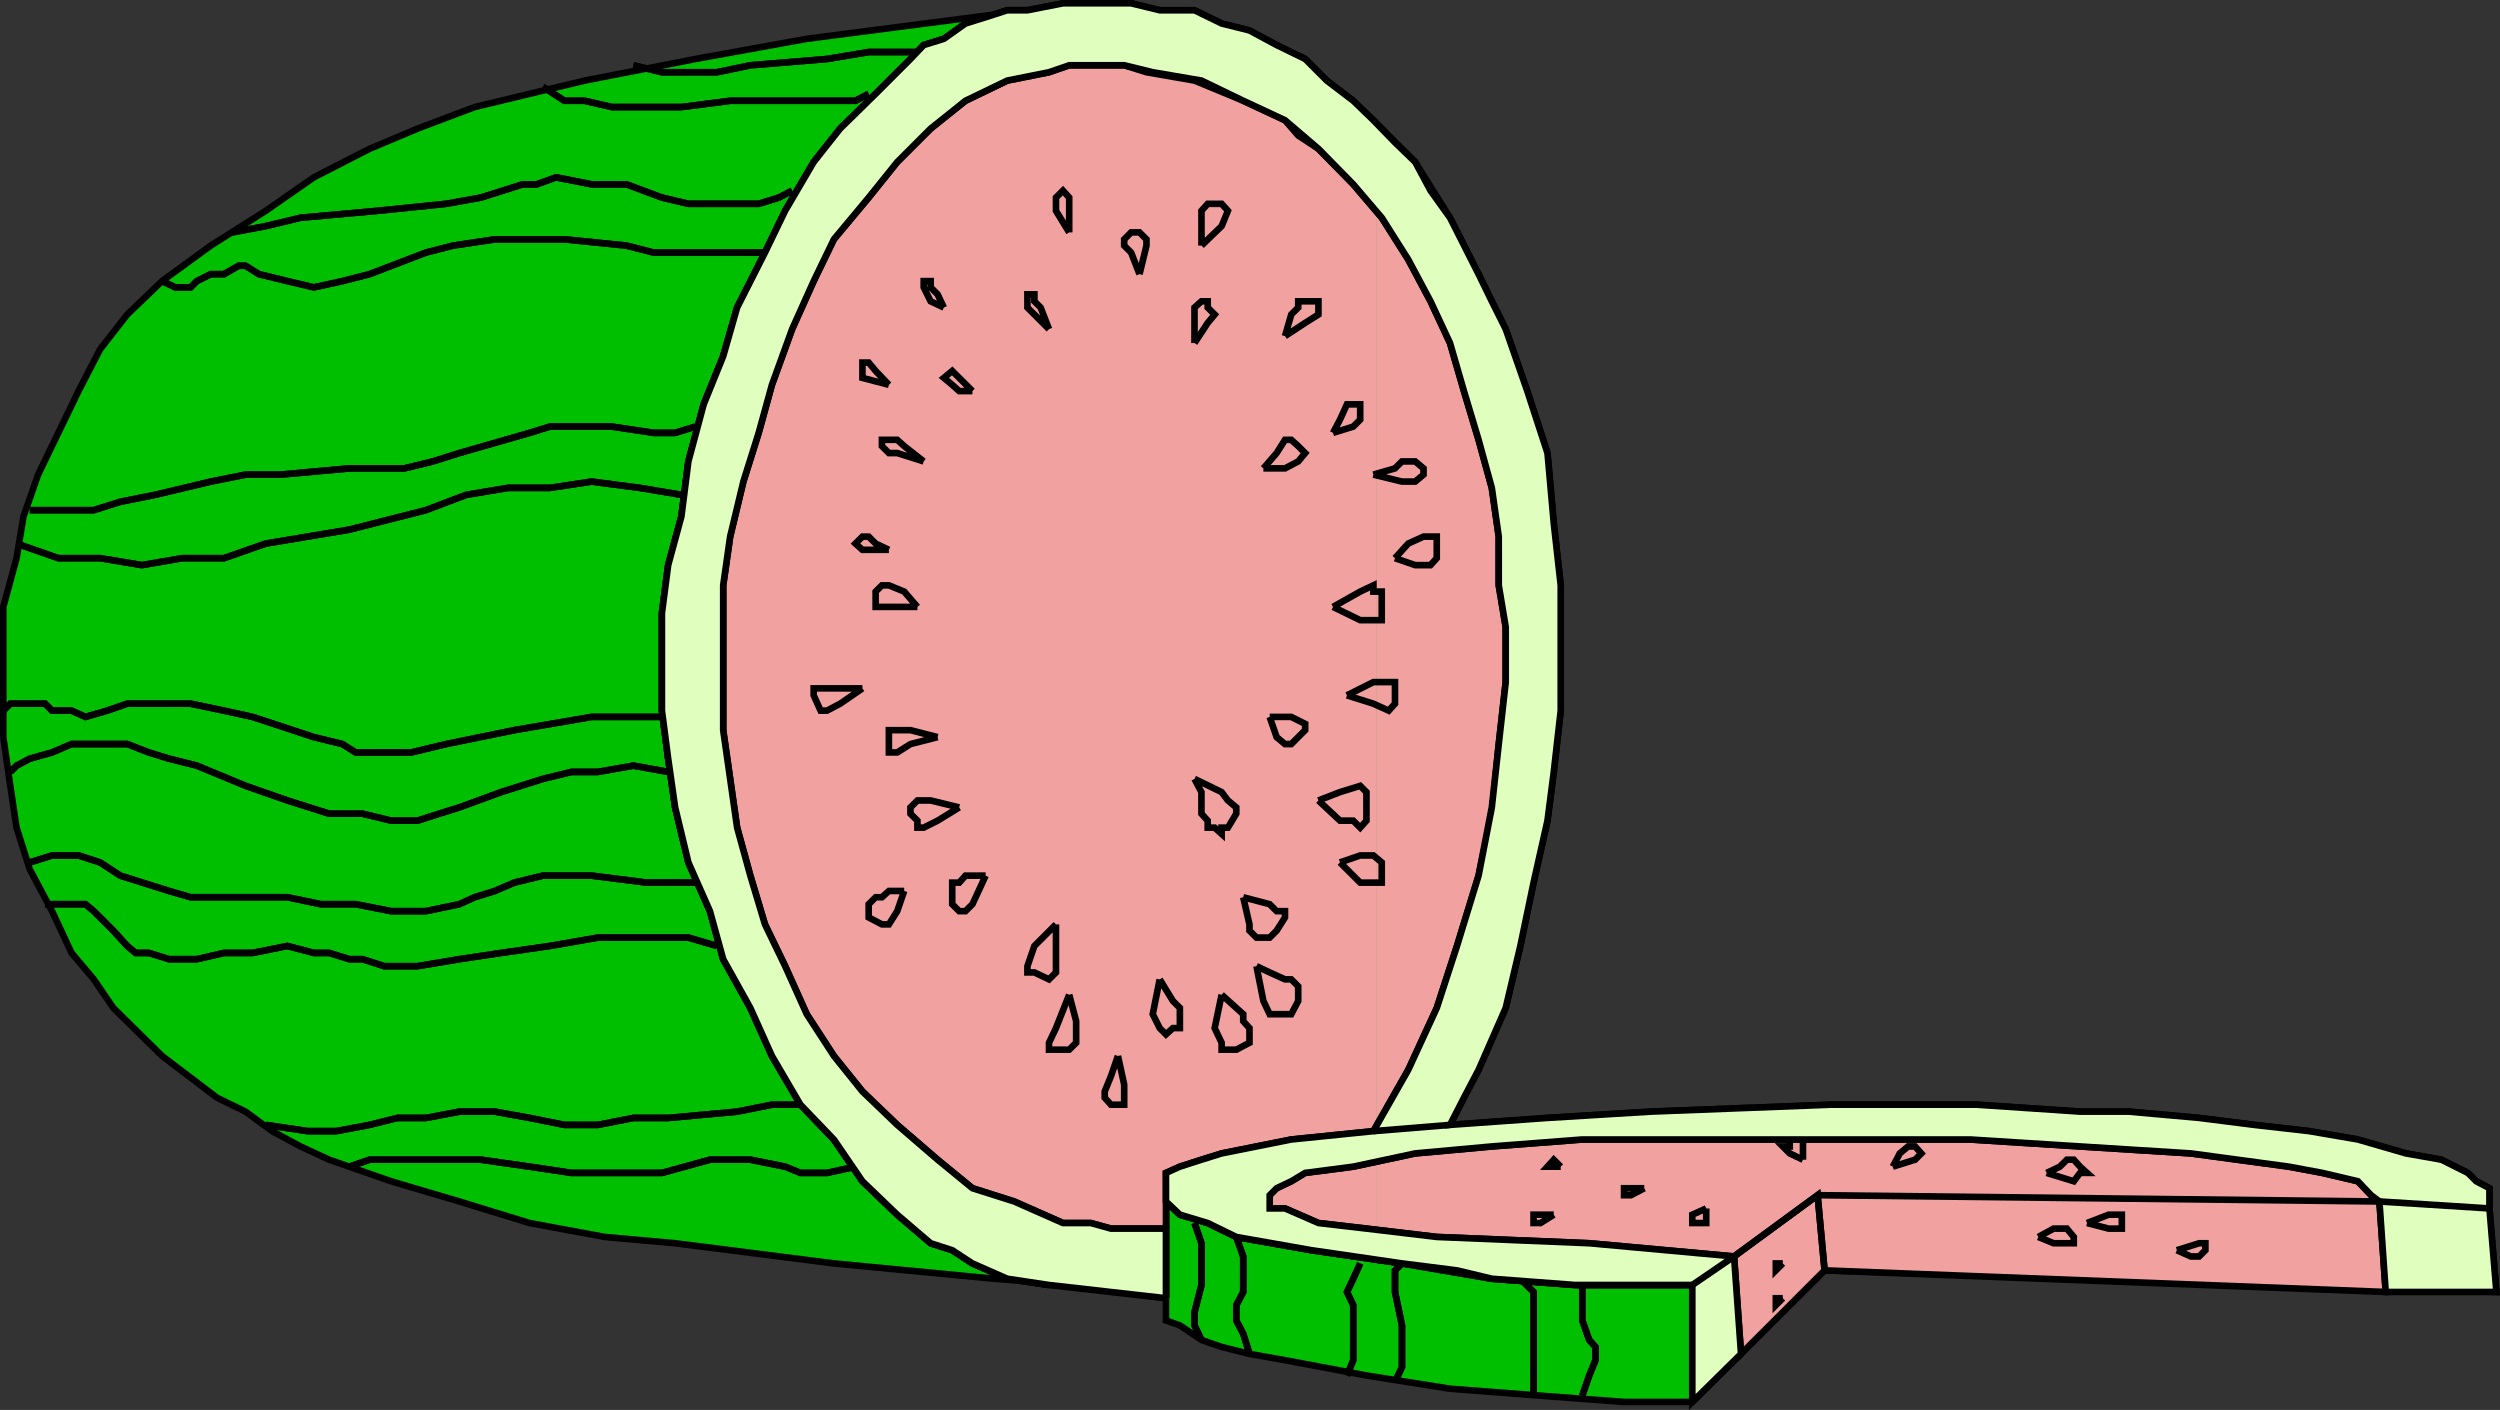
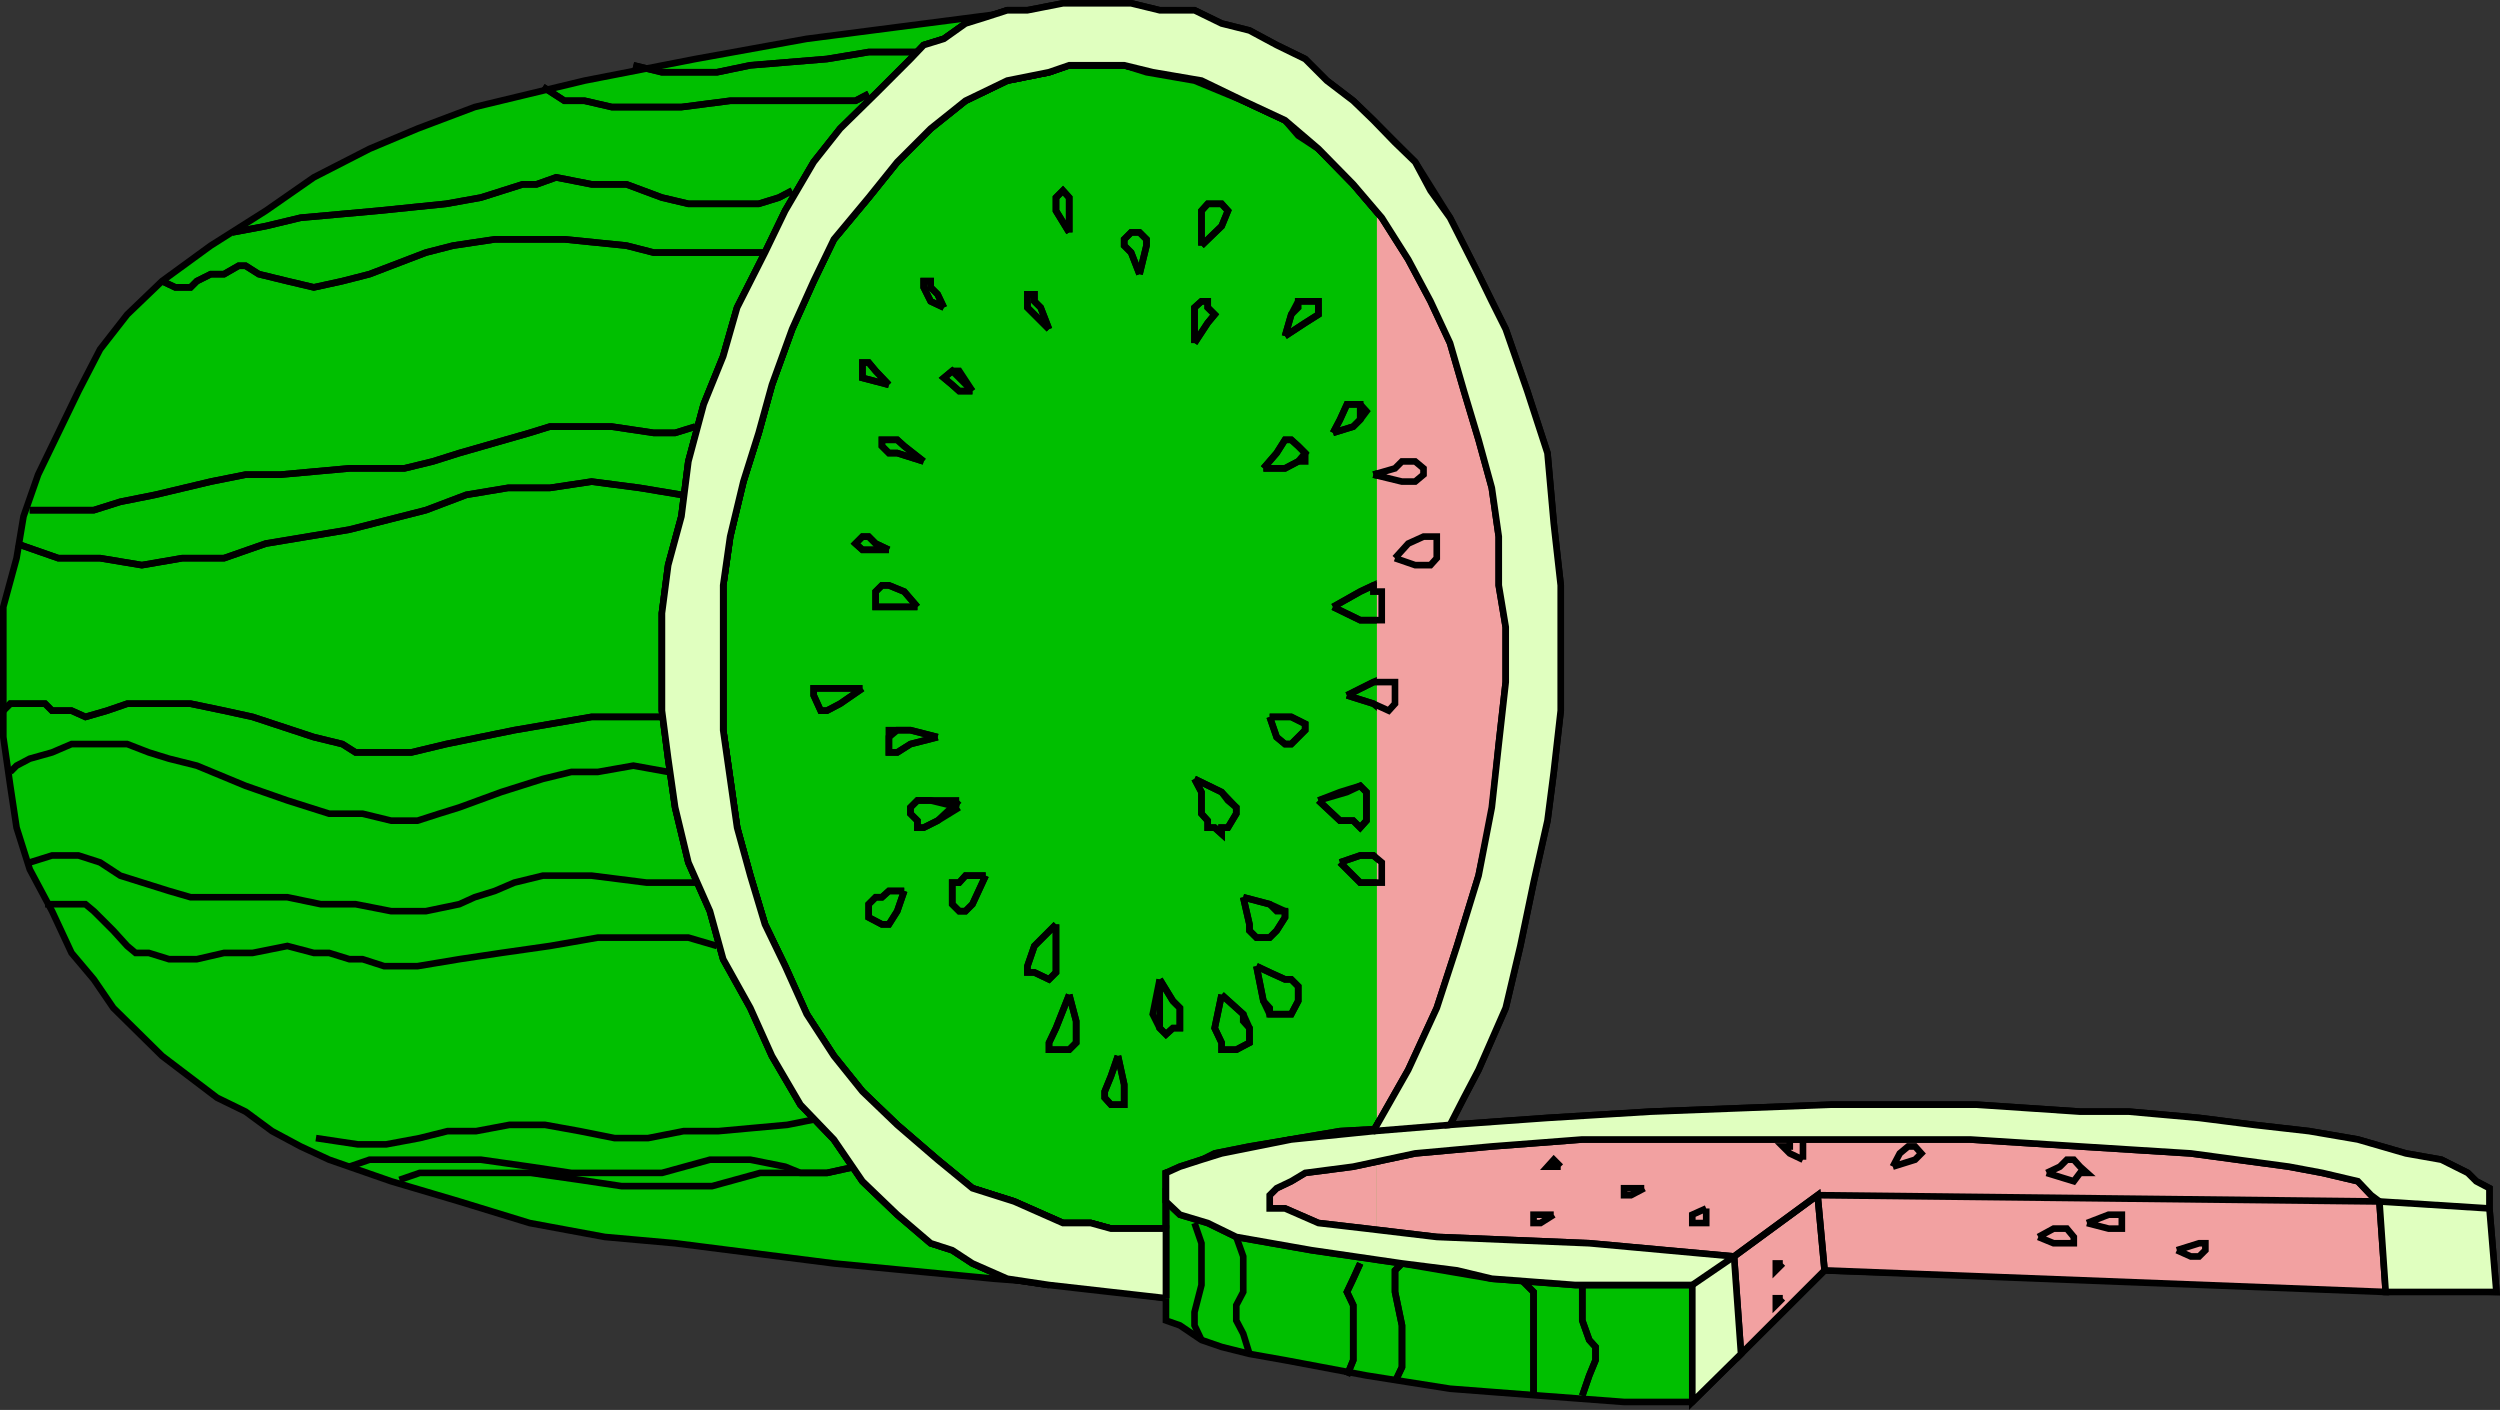
<svg xmlns="http://www.w3.org/2000/svg" width="359.096" height="202.516">
  <rect width="100%" height="100%" fill="#333333" stroke="none" />
  <path fill="#00bf00" stroke="#000" stroke-miterlimit="10" stroke-width=".952" d="m167.476 186.476-12.898-1.898-11.801-.903-23-2.199-22.801-2.898-10.098-.903-10.8-2-10.102-3.097-9.797-2.903-8.902-3.097-4.098-1.903-4.101-2.199-3.801-2.8-4.098-2-7.902-6-7-6.9-2.801-4.1-3.2-3.798-2.8-6-3.2-6-1.898-6-.902-6-1-7V87.175l1.902-7 1-6 2.098-6 2.902-6 2.899-6 3.101-6 3.899-5 5-4.797 7-5.101 7.902-5 6.899-4.801 8-4.098 6.898-2.902 8.203-3.098 7.899-1.902 7.898-1.898 15.902-3.102 16-2.898 31.7-4.102 5.101-1h9.797l4.102 1h5l3.898 1.902 4 1 3.902 2.098 4.098 2 3.102 3.102 3.8 2.898 2.899 2.8 6 6 5 8 4.101 8.102 3.899 7.899 3.101 8.898 2.899 8.903.902 10.097 1 8.903v18l-1 8.8-.902 7-2 8.899-1.899 9.101-2.101 8.899-3.899 8.898-2.101 4-2 3.903 14-1 14.8-.903 26-1h20.801l14.899 1h7l10.101.903 7.899 1 7.902.898 7 1.2 6.899 2 5.101.902 3.797 1.898 1.203 1.2 1.899 1v2.902l1 12-96.5-3.102-19 18.902h-9.801l-12-.902-13-1-12-1.898-11.7-2.2-5.101-.902-4-1-2.898-1-3.102-2.098-2-.703v-3.199" />
  <path fill="none" stroke="#000" stroke-miterlimit="10" stroke-width=".952" d="m150.68 184.578-6-.903-5-2.199-2.903-1.898-3.098-1-4.8-4.102-5-4.8-4.102-6-4.801-5-4.098-7-3.101-6.9-3.899-7-1.902-6.898-3.098-7-1.902-7.902-1-7-.898-6.898v-14l.898-6.903 1.902-7 1-7.898 2.2-8.2 2.8-6.902 2-7 4-7.898 2.899-6 4.101-7 3.801-4.801 5.098-5 5-5 1.902-2 2.899-.898 3.101-2.2 2.899-.902 3.101-1h2.899" />
  <path fill="none" stroke="#000" stroke-miterlimit="10" stroke-width=".952" d="m150.68 184.578-6-.903-5-2.199-2.903-1.898-3.098-1-4.8-4.102-5-4.8-4.102-6-4.801-5-4.098-7-3.101-6.9-3.899-7-1.902-6.898-3.098-7-1.902-7.902-1-7-.898-6.898v-14l.898-6.903 1.902-7 1-7.898 2.2-8.2 2.8-6.902 2-7 4-7.898 2.899-6 4.101-7 3.801-4.801 5.098-5 5-5 1.902-2 2.899-.898 3.101-2.2 2.899-.902 3.101-1h2.899" />
  <path fill="none" stroke="#000" stroke-miterlimit="10" stroke-width=".952" d="M167.476 176.476h-7.898l-2.899-.8h-4l-7-3.098-6-1.903-5-4.097-5.8-5-5-4.801-4.102-5.102-3.899-6-3.101-6.898-2.899-6-2.101-7-1.899-6.899-2-14v-20.8l1-7 1.899-7.903 2.199-7 1.902-6.898 2.899-8 3.101-6.899 2.899-6 5-6 4.101-5.101 4.801-4.801 5-4 6-2.898 6-1.2 2.899-1h7.898l4.102 1 7 1.2 6 2.898 6 2.8 4.8 4.102 5 5.098 4.098 4.8 3.8 6 3.2 6 2.8 6 2 6.9 2.102 7 1.899 6.902 1 7v7l1 6v7.898l-1 8.902-1 9.098-1.899 9.8-3.101 10.102-2.899 8.899-4.101 8.898-5 8.801" />
  <path fill="none" stroke="#000" stroke-miterlimit="10" stroke-width=".952" d="M167.476 176.476h-7.898l-2.899-.8h-4l-7-3.098-6-1.903-5-4.097-5.8-5-5-4.801-4.102-5.102-3.899-6-3.101-6.898-2.899-6-2.101-7-1.899-6.899-2-14v-20.8l1-7 1.899-7.903 2.199-7 1.902-6.898 2.899-8 3.101-6.899 2.899-6 5-6 4.101-5.101 4.801-4.801 5-4 6-2.898 6-1.2 2.899-1h7.898l4.102 1 7 1.2 6 2.898 6 2.8 4.8 4.102 5 5.098 4.098 4.8 3.8 6 3.2 6 2.8 6 2 6.9 2.102 7 1.899 6.902 1 7v7l1 6v7.898l-1 8.902-1 9.098-1.899 9.8-3.101 10.102-2.899 8.899-4.101 8.898-5 8.801" />
  <path fill="none" stroke="#000" stroke-miterlimit="10" stroke-width=".952" d="m208.277 161.578-15.801.898-13 2.2-5 1-3.797 1.902-3.203.898v18" />
  <path fill="none" stroke="#000" stroke-miterlimit="10" stroke-width=".952" d="m208.277 161.578-15.801.898-13 2.2-5 1-3.797 1.902-3.203.898v18" />
  <path fill="none" stroke="#000" stroke-miterlimit="10" stroke-width=".952" d="M167.476 170.675v1.903l2 1.898 4 1.2 4.102 2 10.8 1.902 13 1.898 12.899 2.2 12 .902h16.8" />
-   <path fill="none" stroke="#000" stroke-miterlimit="10" stroke-width=".952" d="M167.476 170.675v1.903l2 1.898 4 1.2 4.102 2 10.8 1.902 13 1.898 12.899 2.2 12 .902h16.8m.001 16.8v-16.8l18-12.903 1 10.801" />
  <path fill="none" stroke="#000" stroke-miterlimit="10" stroke-width=".952" d="M243.078 201.378v-16.8l18-12.903 1 10.801" />
  <path fill="none" stroke="#000" stroke-miterlimit="10" stroke-width=".952" d="m250.078 194.476-1-14-20.801-1.898-21.899-.903-10.101-1.199-6.899-.8-4.8-2.098h-2.2v-1.903l1-1 2.098-1 2-1.199 6.902-.898 8.899-1.903 11-1 13-1h55.699l15.8 1 15.903 1 14.098 1.903 4.8.898 5.102 1.2 1.899 2 1.199.902.902 13" />
  <path fill="none" stroke="#000" stroke-miterlimit="10" stroke-width=".952" d="m250.078 194.476-1-14-20.801-1.898-21.899-.903-10.101-1.199-6.899-.8-4.8-2.098h-2.2v-1.903l1-1 2.098-1 2-1.199 6.902-.898 8.899-1.903 11-1 13-1h55.699l15.8 1 15.903 1 14.098 1.903 4.8.898 5.102 1.2 1.899 2 1.199.902.902 13m14.899-12-96.5-1.903m96.5 1.903-96.5-1.903" />
  <path fill="none" stroke="#000" stroke-miterlimit="10" stroke-width=".952" d="M227.277 184.578v5.097l1 2.801.902 1v1.902l-.902 2.2-1 2.898" />
  <path fill="none" stroke="#000" stroke-miterlimit="10" stroke-width=".952" d="M227.277 184.578v5.097l1 2.801.902 1v1.902l-.902 2.2-1 2.898m-7 0v-14.898l-1.899-1.903" />
  <path fill="none" stroke="#000" stroke-miterlimit="10" stroke-width=".952" d="M220.277 200.476v-14.898l-1.899-1.903m-17-2.199-1 1v3.102l1 4.8v6l-1 2.098" />
  <path fill="none" stroke="#000" stroke-miterlimit="10" stroke-width=".952" d="m201.378 181.476-1 1v3.102l1 4.8v6l-1 2.098m-6.902-.898.902-2.2v-7.902l-.902-1.898.902-1.903 1-2.199" />
  <path fill="none" stroke="#000" stroke-miterlimit="10" stroke-width=".952" d="m193.476 197.578.902-2.2v-7.902l-.902-1.898.902-1.903 1-2.199m-17.8-3.801 1 2.801v5.102l-1 1.898v2.2l1 1.902.898 2.898" />
-   <path fill="none" stroke="#000" stroke-miterlimit="10" stroke-width=".952" d="m177.578 177.675 1 2.801v5.102l-1 1.898v2.2l1 1.902.898 2.898m-6.898-2-1-2.098v-1.902l1-3.898v-6l-1-2.903" />
  <path fill="none" stroke="#000" stroke-miterlimit="10" stroke-width=".952" d="m172.578 192.476-1-2.098v-1.902l1-3.898v-6l-1-2.903m-48.7-8.097-4.101.898h-3.801l-2.2-.898-5-1h-5.8l-6.898 1.898h-13l-6-.898-7-1h-16l-2.899 1" />
-   <path fill="none" stroke="#000" stroke-miterlimit="10" stroke-width=".952" d="m122.878 167.578-4.101.898h-3.801l-2.2-.898-5-1h-5.8l-6.898 1.898h-13l-6-.898-7-1h-16l-2.899 1m-11.999-6 6 .898h4.097l4.8-.898 4-1h4.102l4.797-.903h5.102l5 .903 5 1h4.8l5.098-1h5l9.902-.903 5-1h5" />
-   <path fill="none" stroke="#000" stroke-miterlimit="10" stroke-width=".952" d="m38.18 161.578 6 .898h4.097l4.8-.898 4-1h4.102l4.797-.903h5.102l5 .903 5 1h4.8l5.098-1h5l9.902-.903 5-1h5m-12.902-22.797-4.098-1.203h-13l-6.902 1.203-7 1-6 .899-6 1h-4.797l-3.101-1h-1.899l-2.902-.899h-2.2l-3.8-1-5 1h-4.098l-3.902.899h-4l-2.899-.899h-1.902l-1.2-1-2-2.203-2.8-2.797-1.2-1h-5.8" />
+   <path fill="none" stroke="#000" stroke-miterlimit="10" stroke-width=".952" d="m122.878 167.578-4.101.898h-3.801h-5.8l-6.898 1.898h-13l-6-.898-7-1h-16l-2.899 1m-11.999-6 6 .898h4.097l4.8-.898 4-1h4.102l4.797-.903h5.102l5 .903 5 1h4.8l5.098-1h5l9.902-.903 5-1h5" />
  <path fill="none" stroke="#000" stroke-miterlimit="10" stroke-width=".952" d="m102.976 135.878-4.098-1.203h-13l-6.902 1.203-7 1-6 .899-6 1h-4.797l-3.101-1h-1.899l-2.902-.899h-2.2l-3.8-1-5 1h-4.098l-3.902.899h-4l-2.899-.899h-1.902l-1.2-1-2-2.203-2.8-2.797-1.2-1h-5.8m-2.199-6 3.199-1h3.8l3.102 1 2.899 1.899 7 2.199 3.101.902h13.899l4.8 1h5l5.102 1h5l4.797-1 2.203-1 2.899-.902 2.8-1.2 4.098-1h7l7.902 1h7" />
-   <path fill="none" stroke="#000" stroke-miterlimit="10" stroke-width=".952" d="m4.277 123.878 3.199-1h3.8l3.102 1 2.899 1.899 7 2.199 3.101.902h13.899l4.8 1h5l5.102 1h5l4.797-1 2.203-1 2.899-.902 2.8-1.2 4.098-1h7l7.902 1h7m-3.902-15.898-5-.902-5.098.902h-3.8l-4.102 1-6 1.899-6 2.199-2.898.902-3.102 1h-3.797l-4.101-1h-4.801l-6-1.902-6-2.098-7-2.902-4-1-2.899-.898-3.101-1.2h-8l-2.801 1.2-3.2.898-1.898 1-.902.902" />
  <path fill="none" stroke="#000" stroke-miterlimit="10" stroke-width=".952" d="m95.976 110.878-5-.902-5.098.902h-3.8l-4.102 1-6 1.899-6 2.199-2.898.902-3.102 1h-3.797l-4.101-1h-4.801l-6-1.902-6-2.098-7-2.902-4-1-2.899-.898-3.101-1.2h-8l-2.801 1.2-3.2.898-1.898 1-.902.902m-1-8.8 1-1h5l1 1h2.8l2 .898 3.102-.898 2.899-1h9.101l4.801 1 4.098.898 8.8 2.902 4.102 1 1.899 1.2h8l5-1.2 9.8-2 11.098-1.902h10.102" />
  <path fill="none" stroke="#000" stroke-miterlimit="10" stroke-width=".952" d="m.476 102.078 1-1h5l1 1h2.8l2 .898 3.102-.898 2.899-1h9.101l4.801 1 4.098.898 8.8 2.902 4.102 1 1.899 1.2h8l5-1.2 9.8-2 11.098-1.902h10.102m2.8-31.898-6-1-6.902-.903-6 .903h-6l-6 1-5.797 2.199-11 2.8-12 2-6 2.098h-6l-5.8 1-6-1h-6l-6-2.097" />
  <path fill="none" stroke="#000" stroke-miterlimit="10" stroke-width=".952" d="m97.878 71.078-6-1-6.902-.903-6 .903h-6l-6 1-5.797 2.199-11 2.8-12 2-6 2.098h-6l-5.8 1-6-1h-6l-6-2.097m1.898-4.801h9.199l3.8-1.2 5-1 8-1.902 5-1h5l9.903-.898h7.899l4.101-1 3.797-1.2 10.102-2.902 2.898-.898h8.902l6 .898h3.098l2.902-.898" />
  <path fill="none" stroke="#000" stroke-miterlimit="10" stroke-width=".952" d="M4.277 73.277h9.199l3.8-1.2 5-1 8-1.902 5-1h5l9.903-.898h7.899l4.101-1 3.797-1.2 10.102-2.902 2.898-.898h8.902l6 .898h3.098l2.902-.898m10-25h-16l-3.902-1-8.898-.899h-10l-6 .899-3.899 1-8.101 3.101-3.899 1-4.101.899-3.801-.899-4.098-1-1.902-1.203h-1l-2.098 1.203h-1.902l-2 1-.899.899H25.18l-1.902-.899" />
  <path fill="none" stroke="#000" stroke-miterlimit="10" stroke-width=".952" d="M109.878 36.277h-16l-3.902-1-8.898-.899h-10l-6 .899-3.899 1-8.101 3.101-3.899 1-4.101.899-3.801-.899-4.098-1-1.902-1.203h-1l-2.098 1.203h-1.902l-2 1-.899.899H25.18l-1.902-.899m10.1-7 4.801-.902 5-1.2 11.098-1 9.8-1 5-.898 6-1.902h2l2.801-1 5.098 1h5l5.102 1.902 3.8.899h10.098l2.902-.899 1.899-1" />
  <path fill="none" stroke="#000" stroke-miterlimit="10" stroke-width=".952" d="m33.378 33.378 4.801-.902 5-1.2 11.098-1 9.8-1 5-.898 6-1.902h2l2.801-1 5.098 1h5l5.102 1.902 3.8.899h10.098l2.902-.899 1.899-1m11-13.902-1.899 1h-18l-7 .902h-10l-3.902-.902h-2.898l-3.102-2" />
  <path fill="none" stroke="#000" stroke-miterlimit="10" stroke-width=".952" d="m124.777 13.476-1.899 1h-18l-7 .902h-10l-3.902-.902h-2.898l-3.102-2m13-3.098 4.102 1h7.898l4.8-1 11-.902 6-1h7" />
  <path fill="none" stroke="#000" stroke-miterlimit="10" stroke-width=".952" d="m90.976 9.378 4.102 1h7.898l4.8-1 11-.902 6-1h7m34.802 133.199 1.898 3.102 1 1v2.898h-1l-1 .903-.898-.903v-7m-6 11 .898 4.102v2.898h-1.898l-.899-1v-.898l.899-2.2 1-2.902m-7-8.797 1 3.797v3.102l-1 1h-2.899v-1l1-2.102 1.899-4.797m-1.898-10.101v6.898l-1 1-2.102-1h-1v-.898l1-2.899 3.101-3.101m-10.101-7-1.899 4.101-1 1h-.902l-1-1v-3.101h1l.902-1h2.899m-11.7 2.199-1 2.902-1.199 1.899h-1l-1.902-1v-1.899l1-1h.902l1-.902h2.2m7.898-13-3.098 2.902-2 1h-.902v-1l-1-1v-.902l1-1h6m-3.097-9.098-3.903 1-1.899 1.2h-1.199v-2.2l1.2-1h1.898l3.902 1m-10.801-7-3.199 2.2-1.902 1h-.899l-1-2.2v-1h7m7.899-11.703h-6v-2.199l.902-.898h1l2.2.898 1.898 2.2m-4.097-8.2h-3.802l-1-.898 1-1h.899l1 1 1.902.898m5.001-12.699-3.802-1.2h-1.199l-1-1v-.902h2.2l1 .903 2.8 2.199m-4.999-11-3.802-1v-2.2h.899l1 1.2 1.902 2m12.001.898h-1.903l-1-.898-1.2-1 1.2-1h1l1.902 2.898m-4.101-12-1.899-.898-1-2v-.899h1v.899l1 1 .899 1.898m15.102 3.102-3.102-3.102v-1.898h1v1l.898.898 1.203 3.102m2.899-13.899-1.899-3.101v-1.899l1-1 .899 1v5m10.102 6-1.204-3.101-1-1v-.899l1-1h1.203l1 1v.899l-1 4.101m8.899-4.101v-5l.898-1h2l.902 1-.902 2.199-2.898 2.8m-1 14.001v-5.102l1-.898h.898v.898l1 1-1 1.203-1.898 2.899m13-1 .898-3.102 1-1.898h2.902v1.898l-1.902 1.203-2.898 1.899m6.898 13.898 1-1.898 1-2.2h1.902l.899 1-.899 1.2-1 1-2.902.898m-10 5.102 1.902-2.2 1.2-1.902h.898l1 .903 1 1v1.199h-1l-1.898 1h-3.102m15.801.898 3.101-.898 1-1h1.899l1.199 1v.898l-1.2 1h-1.898l-4.101-1m3.101 12 1.899-2.097 2.199-1h1.902v3.097l-.902 1h-2.2l-2.898-1m-8.902 7 3.902-2.199 1.899-.898h1.199v5h-3.098l-3.902-1.903m2 12.703 3.8-1.902 2.2-1v1h.902v3.102l-.902 1h-1l-1.2-1-3.8-1.2m-11.098 3.098h3.098l2 1v.902l-2 2h-.898l-1.2-1-1-2.902m-10.8 8.902 3.898 1.899 2.102 2.199v.902l-1.2 2h-.902v.899l-1-.899h-1v-1l-.898-1v-3.101l-1-1.899m17.8 3.098 4.098-1.2 1.902-.898.899.899v4.101l-.899 1-1-1h-1.902l-3.098-2.902m3.098 8.902 2.902-1h1.899l1.199 1v2.899h-3.098l-2.902-2.899m-13.898 5 3.8 1 2.2 1v.899l-1.2 1.898-1 1h-1.902l-1-1v-.898l-.898-3.899m1.898 9.899 1.902.898 2.2 1h.898l1 1v2.102l-1 1.898h-3.098v-.898l-.902-1-1-5m-5 4.101 3.102 2.797.898 2v2.102l-1.898 1h-2.102v-1l-1-2.102 1-4.797m48.704 24.7h-1.903v-1h.902l1 1m-.999 6.898-1.903 1.2h-1v-1.2h2.902m13.001-3.801-1.903 1h-1v-1h2.902m8.899 2.903v2.097h-2v-1.199l2-.898m13.898-7-1.898-.903-1-1h1v-1h1.898v2.903m12.902 1 1-1.903 1.2-1h1l.898 1-.898.903-3.2 1m22.098.898 1.902-.898 1-1h1l.899 1 1 .898h-1l-.899 1.2-3.902-1.2m5.801 7.199 3.101-1.199h1.899v2h-1.899l-3.101-.8m12.903 3.902 3.198-1h.899v1l-.899.898h-1.199l-2-.898m-19.902-1.903 3.101-1.199h1l1 1.2v.902h-2.902l-2.2-.903m-36.698 3.801-1 1v-1h1m0 5-1 1v-1h1" />
  <path fill="#f2a1a1" d="m197.777 176.675 8.601 1 21.899.903 20.8 1.898 1 14 12-12 80.602 3.102-.902-13-1.2-.903-1.898-2-5.101-1.199-4.801-.898-14.098-1.903-15.902-1-15.801-1h-55.7l-13 1-11 1-5.5 1.203v9.797" />
  <path fill="#f2a1a1" d="m197.777 166.878-3.399.7-6.902.898-2 1.2-2.098 1-1 1v1.902h2.2l4.8 2.097 6.899.801 1.5.2v-9.798m0-4.8 4.5-8.403 4.101-8.898 2.899-8.899 3.101-10.101 1.899-8.899 1-10 1-8.902v-7.898l-1-6v-7l-1-7-1.899-6.903-2.101-7-2-6.898-2.801-6-3.2-6-3.8-6-.7-.801v131.602" />
-   <path fill="#f2a1a1" d="m197.777 30.476-3.399-4-5-5.098-2.902-1.902-1.898-2.2-6-2.8-7-2.898-6.899-1.2-3.203-1h-7.898l-2.899 1-6 1.2-6 2.898-5 4-4.8 4.8-4.102 5.102-5 6-2.899 6-3.101 6.899-2.899 8-1.902 6.898-2.2 7-1.898 7.903-1 7v20.8l2 14 1.899 6.899 2.101 7 2.899 6 3.101 6.898 3.899 6 4.101 5.102 5 4.8 5.801 5 5 4.098 6 1.903 7 3.097h4l2.899.801h7.898v-8l2-.898 3.102-1 2.898-.903 10-2 11.8-1.199.5-.398V30.476" />
  <path fill="none" stroke="#000" stroke-miterlimit="10" stroke-width=".952" d="M167.476 176.476h-7.898l-2.899-.8h-4l-7-3.098-6-1.903-5-4.097-5.8-5-5-4.801-4.102-5.102-3.899-6-3.101-6.898-2.899-6-2.101-7-1.899-6.899-2-14v-20.8l1-7 1.899-7.903 2.199-7 1.902-6.898 2.899-8 3.101-6.899 2.899-6 5-6 4.101-5.101 4.801-4.801 5-4 6-2.898 6-1.2 2.899-1h7.898l3.203 1 6.899 1.2 7 2.898 6 2.8 1.898 2.2 2.902 1.902 5 5.098 4.098 4.8 3.8 6 3.2 6 2.8 6 2 6.9 2.102 7 1.899 6.902 1 7v7l1 6v7.898l-1 8.902-1 10-1.899 8.899-3.101 10.101-2.899 8.899-4.101 8.898-5 8.801-11.801 1.2-10 2-2.898.902-3.102 1-2 .898v8m81.602 4-20.801-1.898-21.899-.903-10.101-1.199-6.899-.8-4.8-2.098h-2.2v-1.903l1-1 2.098-1 2-1.199 6.902-.898 8.899-1.903 11-1 13-1h55.699l15.8 1 15.903 1 14.098 1.903 4.8.898 5.102 1.2 1.899 2 1.199.902.902 13-80.601-3.102-12 12-1-14" />
  <path fill="none" stroke="#000" stroke-miterlimit="10" stroke-width=".952" d="m249.078 180.476 12-8.8 1 10.8" />
  <path fill="none" stroke="#000" stroke-miterlimit="10" stroke-width=".952" d="m249.078 180.476 12-8.8 1 10.8m-1-10.801 80.699.903m-80.699-.903 80.699.903m-29.097 7 3.198-1h.899v1l-.899.898h-1.199l-2-.898m-19.902-1.903 2.199-1.199h1.902l1 1.2v.902h-2.902l-2.2-.903m7.001-2 3.101-1.199h1.899v2h-1.899l-3.101-.8m-5.801-7.2 1.902-.898 1-1h1l.899 1 1 .898h-1l-.899 1.2-3.902-1.2m-22.098-.898 1-1.903 1.2-1h1l.898 1-.898.903-3.2 1m-12.902-1-1.898-.903-1-1h1v-1h1.898v2.903m-2.898 19.898-1 1v-1h1" />
  <path fill="none" stroke="#000" stroke-miterlimit="10" stroke-width=".952" d="m256.078 181.476-1 1v-1h1m-11-7.898v2.097h-2v-1.199l2-.898m-8.898-2.903-1.903 1h-1v-1h2.902m-12.999 3.801-1.903 1.2h-1v-1.2h2.902m1.001-6.898h-1.903l.902-1 1 1m-57.601-26.903 1.898 3.102 1 1v2.898h-1l-1 .903-.898-.903-1-2 1-5m-6 11 .898 4.102v2.898h-1.898l-.899-1v-.898l.899-2.2 1-2.902m-7-8.797 1 3.797v3.102l-1 1h-2.899v-1l1-2.102 1.899-4.797m-1.898-10.101v6.898l-1 1-2.102-1h-1v-.898l1-2.899 3.101-3.101m-10.101-7-1.899 4.101-1 1h-.902l-1-1v-3.101h1l.902-1h2.899m-11.7 2.199-1 2.902-1.199 1.899h-1l-1.902-1v-1.899l1-1h.902l1-.902h2.2m7.898-12-3.098 1.902-2 1h-.902v-1l-1-1v-.902l1-1h1.902l4.098 1m-3.097-10.098-3.903 1-1.899 1.2h-1.199v-3.2h3.098l3.902 1m-10.801-7-3.199 2.2-1.902 1h-.899l-1-2.2v-1h7m7.899-11.703h-6v-2.199l.902-.898h1l2.2.898 1.898 2.2m-4.097-8.2h-3.802l-1-.898 1-1h.899l1 1 1.902.898m5.001-12.699-3.802-1.2h-1.199l-1-1v-.902h2.2l1 .903 2.8 2.199m-4.999-11-3.802-1v-2.2h.899l1 1.2 1.902 2m12.001.898h-1.903l-1-.898-1.2-1 1.2-1 1 1 1.902 1.898m-4.101-12-1.899-.898-1-2v-.899h1v.899l1 1 .899 1.898m15.102 3.102-3.102-3.102v-1.898h1v1l.898.898 1.203 3.102m2.899-13.899-1.899-3.101v-1.899l1-1 .899 1v5m10.102 6-1.204-3.101-1-1v-.899l1-1h1.203l1 1v.899l-1 4.101m8.899-4.101v-5l.898-1h2l.902 1-.902 2.199-2.898 2.8m-1 14.001v-5.102l1-.898h.898v.898l1 1-1 1.203-1.898 2.899m13-1 .898-3.102 1-1v-.898h2.902v1.898l-1.902 1.203-2.898 1.899m6.898 13.898 1-1.898 1-2.2h1.902v2.2l-1 1-2.902.898m-10 5.102 1.902-2.2 1.2-1.902h.898l1 .903 1 1-1 1.199-1.898 1h-3.102m15.801.898 3.101-.898 1-1h1.899l1.199 1v.898l-1.2 1h-1.898l-4.101-1m3.101 12 1.899-2.097 2.199-1h1.902v3.097l-.902 1h-2.2l-2.898-1m-8.902 7 3.902-2.199 1.899-.898v.898h1.199v4.102h-3.098l-3.902-1.903m2 12.703 3.8-1.902h3.102v3.102l-.902 1-2.2-1-3.8-1.2m-11.098 3.098h3.098l2 1v.902l-2 2h-.898l-1.2-1-1-2.902m-10.8 8.902 3.898 1.899.902 1.199 1.2 1v.902l-1.2 2h-.902v.899l-1-.899h-1v-1l-.898-1v-3.101l-1-1.899m17.8 3.098 3.098-1.2 2.902-.898.899.899v4.101l-.899 1-1-1h-1.902l-3.098-2.902m3.098 8.902 2.902-1h1.899l1.199 1v2.899h-3.098l-1-1-1.902-1.899m-13.898 5 3.8 1 1 1h1.2v.899l-1.2 1.898-1 1h-1.902l-1-1v-.898l-.898-3.899m1.898 9.899 1.902.898 2.2 1h.898l1 1v2.102l-1 1.898h-3.098l-.902-1.898-1-5m-5 4.101 3.102 2.797v1l.898 1v2.102l-1.898 1h-2.102v-1l-1-2.102 1-4.797" />
  <path fill="#e0ffbf" stroke="#000" stroke-miterlimit="10" stroke-width=".952" d="m167.476 186.476-16.797-1.898-6-.903-5-2.199-2.902-1.898-3.098-1-4.8-4.102-5-4.8-4.102-6-4.801-5-4.098-7-3.101-6.9-3.899-7-1.902-6.898-3.098-7-1.902-7.902-1-7-.898-6.898v-14l.898-6.903 1.902-7 1-7.898 2.2-8.2 2.8-6.902 2-7 4-7.898 2.899-6 4.101-7 3.801-4.801 5.098-5 5-5 1.902-2 2.899-.898 3.101-2.2 2.899-.902 3.101-1h2.899l5.101-1h9.797l4.102 1h5l3.898 1.902 4 1 3.902 2.098 4.098 2 3.102 3.102 3.8 2.898 2.899 2.8 3.101 3.2 2.899 2.8 2.199 4.102 2.8 3.899 4.102 8.101 1.899 3.899 2 4 3.101 8.898 2.899 8.903.902 10.097 1 8.903v18l-1 8.8-.902 7-2 8.899-1.899 9.101-2.101 8.899-3.899 8.898-2.101 4-2 3.903 14-1 14.8-.903 26-1h20.801l14.899 1h7l10.101.903 7.899 1 7.902.898 7 1.2 6.899 2 5.101.902 3.797 1.898 1.203 1.2 1.899 1v2.902l1 12h-15.899l-.902-13-1.2-.903-1.898-2-5.101-1.199-4.801-.898-14.098-1.903-15.902-1-15.801-1h-55.7l-13 1-11 1-8.898 1.903-6.902.898-2 1.2-2.098 1-1 1v1.902h2.2l4.8 2.097 6.899.801 10.101 1.2 21.899.902 20.8 1.898 1 14-7 6.902v-16.8h-16.8l-12-.903-5-1.199-7.899-1-13-1.898-10.8-1.903-4.102-2-4-1.199-2-1.898v-4.102l2-.898 3.102-1 2.898-.903 10-2 11.8-1.199 5-8.8 4.102-8.9 2.899-8.898 3.101-10.101 1.899-9.801 1-9.098 1-8.902v-7.898l-1-6v-7l-1-7-1.899-6.903-2.101-7-2-6.898-2.801-6-3.2-6-3.8-6-4.098-4.801-5-5.098-4.8-4.101-6-2.801-6-2.898-7-1.2-4.102-1h-7.898l-2.899 1-6 1.2-6 2.898-5 4-4.8 4.8-4.102 5.102-5 6-2.899 6-3.101 6.899-2.899 8-1.902 6.898-2.2 7-1.898 7.903-1 7v20.8l2 14 1.899 6.899 2.101 7 2.899 6 3.101 6.898 3.899 6 4.101 5.102 5 4.8 5.801 5 5 4.098 6 1.903 7 3.097h4l2.899.801h7.898v10" />
  <path fill="none" stroke="#000" stroke-miterlimit="10" stroke-width=".952" d="m197.277 162.476 11-.898m-11 .898 11-.898m34.801 23 6-4.102m-6 4.102 6-4.102m92.699-7.898 15.8 1m-15.8-1 15.8 1" />
</svg>